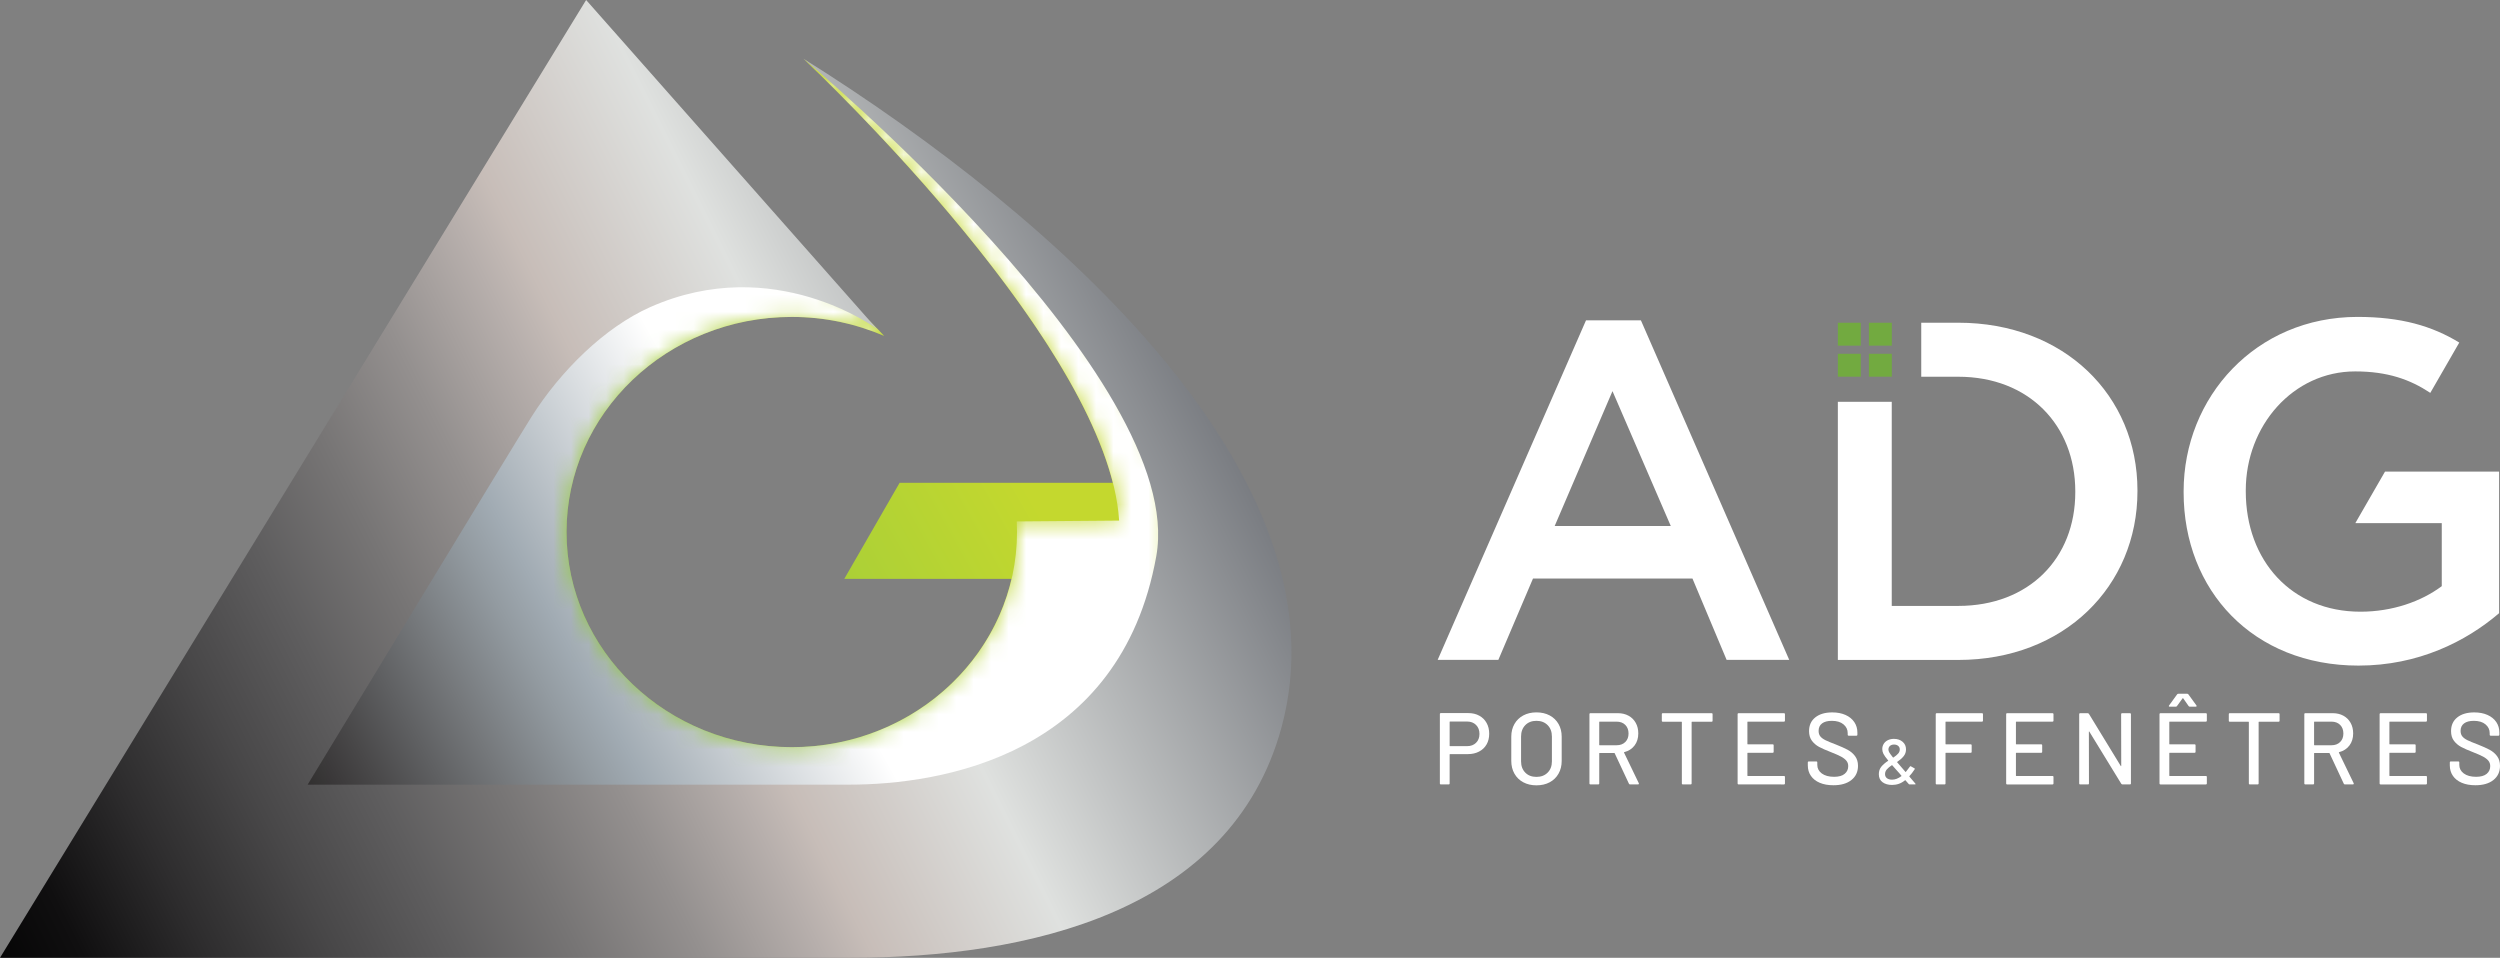
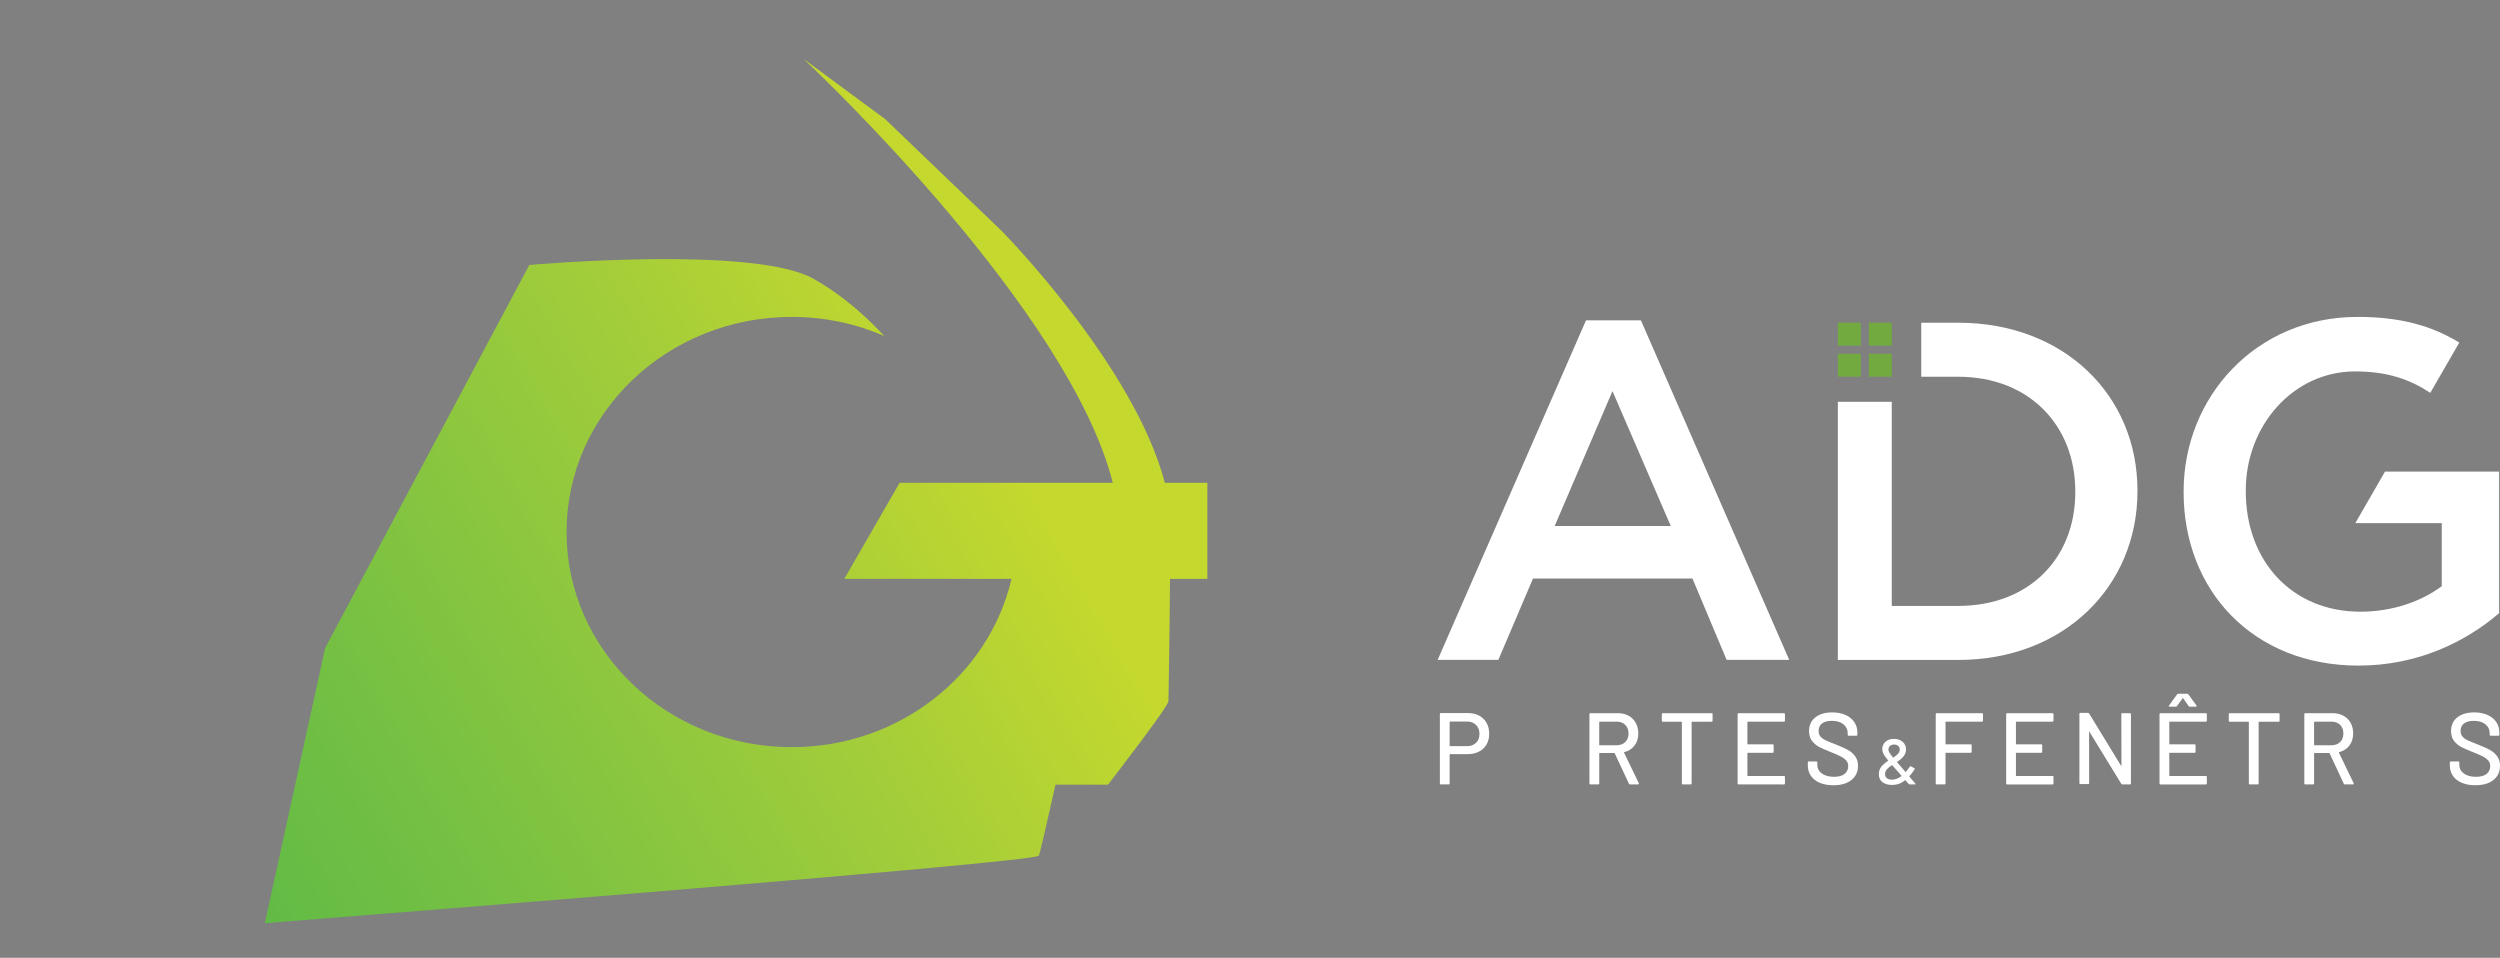
<svg xmlns="http://www.w3.org/2000/svg" xmlns:xlink="http://www.w3.org/1999/xlink" version="1.1" x="0px" y="0px" width="142.913px" height="54.751px" viewBox="0 0 142.913 54.751" enable-background="new 0 0 142.913 54.751" xml:space="preserve">
  <rect x="0" y="0" width="142.913" height="54.751" fill="#808080" stroke="none" />
  <g>
    <g>
      <defs>
        <path id="SVGID_1_2" d="M45.973,3.401C46.97,4.345,61.128,17.797,63.614,27.6H51.427l-3.164,5.492h9.559     c-1.282,5.501-6.415,9.619-12.56,9.619c-7.115,0-12.876-5.507-12.876-12.297c0-6.791,5.761-12.298,12.876-12.298     c1.881,0,3.666,0.389,5.281,1.087c-0.212-0.226-0.438-0.466-0.684-0.706l-0.05-0.049c-0.896-0.867-2.017-1.791-3.314-2.517     c-3.448-1.925-16.238-0.783-16.238-0.783l-11.67,21.893l-3.449,15.732c0,0,44.042-3.456,44.247-3.857     c0.063-0.134,0.458-1.84,0.952-4.062h3.003c0,0,3.455-4.464,3.455-4.767c0-0.18,0.073-3.825,0.088-6.996h2.135V27.6h-2.43     c-1.76-6.738-9.333-14.405-9.333-14.405l-6.648-6.381l-4.675-3.449C45.938,3.372,45.959,3.387,45.973,3.401" />
      </defs>
      <clipPath id="SVGID_2_2">
        <use xlink:href="#SVGID_1_2" overflow="visible" />
      </clipPath>
      <linearGradient id="SVGID_3_" gradientUnits="userSpaceOnUse" x1="196.342" y1="525.453" x2="197.342" y2="525.453" gradientTransform="matrix(-51.718 29.023 29.023 51.718 -5032.89 -32857.145)">
        <stop offset="0" style="stop-color:#C4D82E" />
        <stop offset="0.156" style="stop-color:#C4D82E" />
        <stop offset="0.449" style="stop-color:#9FCC3B" />
        <stop offset="0.812" style="stop-color:#75C043" />
        <stop offset="1" style="stop-color:#62BB46" />
      </linearGradient>
      <polygon clip-path="url(#SVGID_2_2)" fill="url(#SVGID_3_)" points="90.104,40.94 28.042,75.768 -5.948,15.198 56.114,-19.63   " />
    </g>
    <g>
      <g>
        <g>
          <defs>
            <rect id="SVGID_4_" x="15.139" y="3.366" width="51.747" height="49.407" />
          </defs>
          <clipPath id="SVGID_5_">
            <use xlink:href="#SVGID_4_" overflow="visible" />
          </clipPath>
          <g clip-path="url(#SVGID_5_)">
            <defs>
              <path id="SVGID_6_" d="M66.795,40.088c0,0.303-3.455,4.766-3.455,4.766h-3.003c-0.494,2.221-0.889,3.928-0.952,4.063        c-0.205,0.402-44.246,3.857-44.246,3.857l3.448-15.731l11.67-21.894c0,0,12.79-1.142,16.238,0.783        c1.298,0.726,2.419,1.65,3.314,2.517l0.048,0.049c0.248,0.24,0.474,0.48,0.686,0.705c-1.615-0.697-3.399-1.085-5.281-1.085        c-7.115,0-12.876,5.507-12.876,12.297s5.761,12.297,12.876,12.297c7.107,0,12.875-5.507,12.875-12.297        c0-0.205-0.007-0.402-0.015-0.607l5.853-0.049c-0.62-9.851-16.93-25.342-18.001-26.357c-0.015-0.014-0.035-0.028-0.042-0.035        l4.675,3.448l6.648,6.381c0,0,8.285,8.384,9.54,15.322C67,29.688,66.795,39.784,66.795,40.088" />
            </defs>
            <clipPath id="SVGID_7_">
              <use xlink:href="#SVGID_6_" overflow="visible" />
            </clipPath>
            <defs>
              <filter id="Adobe_OpacityMaskFilter" filterUnits="userSpaceOnUse" x="-5.853" y="-18.668" width="93.844" height="93.475">
                <feColorMatrix type="matrix" values="1 0 0 0 0  0 1 0 0 0  0 0 1 0 0  0 0 0 1 0" />
              </filter>
            </defs>
            <mask maskUnits="userSpaceOnUse" x="-5.853" y="-18.668" width="93.844" height="93.475" id="SVGID_8_">
              <g filter="url(#Adobe_OpacityMaskFilter)">
                <linearGradient id="SVGID_9_" gradientUnits="userSpaceOnUse" x1="204.599" y1="522.89" x2="205.599" y2="522.89" gradientTransform="matrix(-27.787 15.46 15.46 27.787 -2356.579 -17664.992)">
                  <stop offset="0" style="stop-color:#000000" />
                  <stop offset="0.002" style="stop-color:#000000" />
                  <stop offset="0.403" style="stop-color:#1A1A1A" />
                  <stop offset="0.465" style="stop-color:#292929" />
                  <stop offset="0.584" style="stop-color:#505050" />
                  <stop offset="0.749" style="stop-color:#919191" />
                  <stop offset="0.951" style="stop-color:#E8E8E8" />
                  <stop offset="1" style="stop-color:#FFFFFF" />
                </linearGradient>
-                 <polygon clip-path="url(#SVGID_7_)" fill="url(#SVGID_9_)" points="87.991,41.093 27.398,74.807 -5.853,15.045         54.74,-18.668        " />
              </g>
            </mask>
            <linearGradient id="SVGID_10_" gradientUnits="userSpaceOnUse" x1="204.599" y1="522.89" x2="205.599" y2="522.89" gradientTransform="matrix(-27.787 15.46 15.46 27.787 -2356.579 -17664.992)">
              <stop offset="0" style="stop-color:#FFFFFF" />
              <stop offset="0.002" style="stop-color:#FFFFFF" />
              <stop offset="0.403" style="stop-color:#A1ABB3" />
              <stop offset="0.478" style="stop-color:#939BA1" />
              <stop offset="0.623" style="stop-color:#75787B" />
              <stop offset="0.822" style="stop-color:#494849" />
              <stop offset="1" style="stop-color:#231F20" />
            </linearGradient>
            <polygon clip-path="url(#SVGID_7_)" mask="url(#SVGID_8_)" fill="url(#SVGID_10_)" points="87.991,41.093 27.398,74.807       -5.853,15.045 54.74,-18.668      " />
          </g>
        </g>
      </g>
      <path fill="#FFFFFF" d="M90.664,18.313h3.139l8.479,19.41h-3.579l-1.954-4.653h-9.114l-1.982,4.653h-3.469L90.664,18.313z     M95.51,30.068l-3.332-7.709l-3.304,7.709H95.51z" />
      <path fill="#FFFFFF" d="M136.34,26.958l-1.686,2.926v0.021h4.93v3.603c-1.178,0.882-2.835,1.46-4.647,1.46    c-3.941,0-6.557-2.919-6.557-6.882v-0.056c0-3.688,2.7-6.798,6.254-6.798c1.848,0,3.138,0.459,4.294,1.227l1.657-2.876    c-1.559-0.952-3.335-1.467-5.817-1.467c-5.81,0-9.941,4.576-9.941,9.97v0.057c0,5.612,3.97,9.906,9.998,9.906    c3.412,0,6.142-1.375,8.037-2.996v-8.095H136.34z" />
    </g>
    <g>
      <defs>
-         <path id="SVGID_11_" d="M0,54.751h48.627c10.149,0,21.729-2.612,24.618-13.125c3.916-14.251-12.689-29.107-27.324-38.277     c0,0,22.005,18.303,20.177,28.452C64.047,43.2,53.802,44.855,48.526,44.855H17.585c0,0,11.762-19.386,12.792-21.018     c1.657-2.628,4.192-5.126,6.788-6.279c7.097-3.149,12.958,1.24,12.958,1.24L33.506,0L0,54.751z" />
-       </defs>
+         </defs>
      <clipPath id="SVGID_12_">
        <use xlink:href="#SVGID_11_" overflow="visible" />
      </clipPath>
      <linearGradient id="SVGID_13_" gradientUnits="userSpaceOnUse" x1="179.966" y1="530.254" x2="180.966" y2="530.254" gradientTransform="matrix(75.003 -36.979 -36.979 -75.003 6104.851 46474.562)">
        <stop offset="0" style="stop-color:#000000" />
        <stop offset="0.081" style="stop-color:#100F10" />
        <stop offset="0.158" style="stop-color:#2E2D2E" />
        <stop offset="0.235" style="stop-color:#484748" />
        <stop offset="0.31" style="stop-color:#5E5D5E" />
        <stop offset="0.385" style="stop-color:#777575" />
        <stop offset="0.46" style="stop-color:#94908F" />
        <stop offset="0.533" style="stop-color:#B7AFAC" />
        <stop offset="0.564" style="stop-color:#C7BDB8" />
        <stop offset="0.687" style="stop-color:#DFE1DF" />
        <stop offset="1" style="stop-color:#60636A" />
      </linearGradient>
      <polygon clip-path="url(#SVGID_12_)" fill="url(#SVGID_13_)" points="-21.716,10.706 62.072,-30.604 98.876,44.044 15.089,85.354      " />
    </g>
    <g>
      <path fill="#FFFFFF" d="M84.564,40.913c0.18,0.099,0.32,0.237,0.418,0.415c0.1,0.179,0.149,0.385,0.149,0.617    c0,0.233-0.051,0.436-0.151,0.611c-0.101,0.175-0.243,0.311-0.428,0.407c-0.185,0.097-0.396,0.146-0.638,0.146h-1.022    c-0.016,0-0.023,0.008-0.023,0.023v1.652c0,0.039-0.02,0.058-0.058,0.058h-0.442c-0.039,0-0.059-0.019-0.059-0.058v-3.962    c0-0.038,0.02-0.058,0.059-0.058h1.569C84.176,40.764,84.385,40.813,84.564,40.913 M84.378,42.462    c0.131-0.128,0.196-0.296,0.196-0.506c0-0.213-0.065-0.385-0.196-0.515c-0.129-0.129-0.302-0.195-0.515-0.195h-0.971    c-0.016,0-0.023,0.008-0.023,0.024v1.361c0,0.015,0.008,0.023,0.023,0.023h0.971C84.076,42.654,84.249,42.59,84.378,42.462" />
-       <path fill="#FFFFFF" d="M87.08,44.72c-0.218-0.116-0.386-0.281-0.506-0.492s-0.181-0.455-0.181-0.73v-1.385    c0-0.275,0.061-0.517,0.181-0.727c0.12-0.209,0.288-0.372,0.506-0.489c0.218-0.116,0.467-0.174,0.751-0.174    c0.286,0,0.538,0.058,0.756,0.174c0.218,0.117,0.386,0.28,0.506,0.489c0.121,0.21,0.181,0.452,0.181,0.727v1.385    c0,0.275-0.06,0.519-0.181,0.73c-0.12,0.211-0.288,0.376-0.506,0.492c-0.218,0.116-0.47,0.174-0.756,0.174    C87.547,44.894,87.298,44.836,87.08,44.72 M88.471,44.167c0.163-0.164,0.244-0.378,0.244-0.646v-1.414    c0-0.271-0.081-0.489-0.244-0.654c-0.163-0.164-0.376-0.247-0.64-0.247s-0.477,0.083-0.637,0.247    c-0.161,0.165-0.242,0.383-0.242,0.654v1.414c0,0.268,0.081,0.482,0.242,0.646c0.16,0.163,0.373,0.244,0.637,0.244    S88.308,44.33,88.471,44.167" />
      <path fill="#FFFFFF" d="M93.118,44.801l-0.814-1.74c-0.004-0.012-0.011-0.017-0.023-0.017h-0.837    c-0.016,0-0.023,0.008-0.023,0.023v1.716c0,0.039-0.021,0.058-0.058,0.058H90.92c-0.039,0-0.059-0.019-0.059-0.058v-3.955    c0-0.039,0.02-0.059,0.059-0.059h1.564c0.232,0,0.438,0.049,0.614,0.146c0.175,0.096,0.313,0.233,0.409,0.407    c0.098,0.174,0.146,0.376,0.146,0.605c0,0.271-0.07,0.501-0.213,0.689c-0.141,0.188-0.338,0.315-0.59,0.381    c-0.016,0.008-0.02,0.017-0.011,0.029l0.843,1.746c0.004,0.007,0.006,0.017,0.006,0.029c0,0.027-0.016,0.04-0.046,0.04h-0.46    C93.15,44.841,93.13,44.828,93.118,44.801 M91.42,41.275v1.304c0,0.015,0.008,0.023,0.023,0.023h0.972    c0.205,0,0.369-0.061,0.494-0.184c0.124-0.122,0.187-0.284,0.187-0.485c0-0.205-0.063-0.371-0.187-0.495    c-0.125-0.123-0.289-0.185-0.494-0.185h-0.972C91.428,41.253,91.42,41.26,91.42,41.275" />
      <path fill="#FFFFFF" d="M97.9,40.828v0.373c0,0.038-0.019,0.057-0.059,0.057h-1.116c-0.017,0-0.023,0.007-0.023,0.024v3.502    c0,0.038-0.02,0.058-0.059,0.058h-0.441c-0.039,0-0.059-0.02-0.059-0.058v-3.502c0-0.017-0.008-0.024-0.023-0.024h-1.064    c-0.039,0-0.058-0.019-0.058-0.057v-0.373c0-0.039,0.019-0.059,0.058-0.059h2.786C97.882,40.769,97.9,40.789,97.9,40.828" />
      <path fill="#FFFFFF" d="M101.979,41.253h-2.065c-0.016,0-0.023,0.007-0.023,0.022v1.252c0,0.015,0.008,0.022,0.023,0.022h1.419    c0.039,0,0.059,0.02,0.059,0.059v0.366c0,0.04-0.02,0.059-0.059,0.059h-1.419c-0.016,0-0.023,0.008-0.023,0.023v1.28    c0,0.016,0.008,0.023,0.023,0.023h2.065c0.038,0,0.058,0.019,0.058,0.058v0.367c0,0.038-0.02,0.058-0.058,0.058H99.39    c-0.039,0-0.059-0.02-0.059-0.058v-3.956c0-0.038,0.02-0.058,0.059-0.058h2.589c0.038,0,0.058,0.02,0.058,0.058v0.366    C102.036,41.233,102.017,41.253,101.979,41.253" />
      <path fill="#FFFFFF" d="M104.028,44.749c-0.219-0.093-0.388-0.225-0.506-0.396c-0.119-0.17-0.178-0.37-0.178-0.599v-0.169    c0-0.038,0.02-0.057,0.059-0.057h0.425c0.038,0,0.058,0.019,0.058,0.057v0.14c0,0.198,0.085,0.361,0.256,0.489    c0.171,0.127,0.405,0.192,0.704,0.192c0.268,0,0.47-0.056,0.604-0.169c0.137-0.113,0.204-0.26,0.204-0.442    c0-0.12-0.034-0.223-0.105-0.308c-0.069-0.085-0.171-0.164-0.305-0.236c-0.134-0.072-0.328-0.158-0.584-0.258    c-0.284-0.109-0.507-0.208-0.673-0.297c-0.165-0.09-0.301-0.207-0.41-0.352c-0.108-0.146-0.162-0.329-0.162-0.55    c0-0.334,0.119-0.595,0.357-0.785c0.238-0.19,0.561-0.285,0.969-0.285c0.287,0,0.539,0.048,0.756,0.145    c0.218,0.097,0.385,0.233,0.503,0.407c0.119,0.175,0.178,0.377,0.178,0.605v0.117c0,0.038-0.02,0.058-0.059,0.058h-0.437    c-0.038,0-0.058-0.02-0.058-0.058V41.91c0-0.202-0.08-0.369-0.242-0.503c-0.16-0.134-0.382-0.2-0.665-0.2    c-0.24,0-0.427,0.049-0.558,0.147c-0.133,0.1-0.198,0.242-0.198,0.428c0,0.128,0.032,0.233,0.099,0.315    c0.066,0.081,0.164,0.153,0.294,0.217s0.329,0.147,0.596,0.247c0.275,0.109,0.499,0.209,0.67,0.3    c0.17,0.092,0.312,0.211,0.424,0.361s0.169,0.335,0.169,0.556c0,0.341-0.125,0.612-0.376,0.811c-0.249,0.2-0.593,0.3-1.032,0.3    C104.507,44.889,104.248,44.842,104.028,44.749" />
      <path fill="#FFFFFF" d="M109.504,44.82c0,0.014-0.011,0.022-0.029,0.022h-0.317c-0.017,0-0.031-0.008-0.044-0.022l-0.188-0.214    c-0.004-0.008-0.012-0.008-0.021-0.004c-0.115,0.094-0.234,0.162-0.356,0.205c-0.123,0.043-0.252,0.064-0.39,0.064    c-0.222,0-0.402-0.052-0.543-0.156c-0.141-0.105-0.212-0.257-0.212-0.458c0-0.169,0.048-0.312,0.142-0.429    c0.095-0.116,0.224-0.228,0.389-0.336c0.01-0.005,0.011-0.011,0.003-0.019c-0.137-0.166-0.228-0.293-0.271-0.38    s-0.066-0.178-0.066-0.27c0-0.111,0.027-0.211,0.083-0.301c0.055-0.089,0.133-0.159,0.235-0.209    c0.102-0.05,0.218-0.076,0.348-0.076c0.201,0,0.366,0.056,0.496,0.166c0.13,0.111,0.195,0.255,0.195,0.434    c0,0.15-0.045,0.281-0.135,0.392c-0.089,0.111-0.213,0.22-0.369,0.326c-0.01,0.002-0.012,0.008-0.004,0.018    c0.093,0.112,0.247,0.29,0.46,0.533l0.015,0.018c0.002,0.006,0.006,0.008,0.011,0.008c0.004,0,0.009-0.002,0.011-0.004    c0.108-0.135,0.188-0.239,0.239-0.312c0.013-0.021,0.028-0.024,0.049-0.011l0.209,0.117c0.021,0.012,0.026,0.029,0.011,0.051    c-0.107,0.165-0.209,0.297-0.306,0.397v0.008c0,0.005,0.004,0.014,0.011,0.026c0.087,0.103,0.198,0.234,0.336,0.393    C109.5,44.805,109.504,44.812,109.504,44.82 M108.695,44.367c0.007-0.007,0.007-0.015,0-0.022l-0.126-0.151    c-0.073-0.083-0.117-0.132-0.133-0.147l-0.268-0.302c-0.003-0.006-0.009-0.008-0.019-0.003c-0.128,0.083-0.224,0.165-0.29,0.243    c-0.066,0.078-0.1,0.167-0.1,0.268c0,0.098,0.036,0.176,0.107,0.232c0.073,0.056,0.171,0.085,0.294,0.085    C108.335,44.57,108.513,44.502,108.695,44.367 M108.04,42.64c-0.059,0.053-0.088,0.124-0.088,0.211    c0,0.05,0.017,0.103,0.049,0.161c0.033,0.058,0.104,0.153,0.212,0.289c0.008,0.007,0.014,0.008,0.022,0.003    c0.118-0.078,0.211-0.153,0.273-0.224c0.063-0.071,0.093-0.15,0.093-0.235c0-0.086-0.029-0.155-0.091-0.206    c-0.061-0.052-0.14-0.077-0.235-0.077C108.177,42.562,108.099,42.588,108.04,42.64" />
      <path fill="#FFFFFF" d="M113.299,41.253h-2.061c-0.015,0-0.022,0.007-0.022,0.022v1.252c0,0.015,0.008,0.022,0.022,0.022h1.414    c0.039,0,0.059,0.02,0.059,0.059v0.366c0,0.04-0.02,0.059-0.059,0.059h-1.414c-0.015,0-0.022,0.008-0.022,0.023v1.728    c0,0.038-0.021,0.058-0.058,0.058h-0.443c-0.038,0-0.058-0.02-0.058-0.058v-3.956c0-0.038,0.02-0.058,0.058-0.058h2.584    c0.038,0,0.058,0.02,0.058,0.058v0.366C113.356,41.233,113.337,41.253,113.299,41.253" />
      <path fill="#FFFFFF" d="M117.33,41.253h-2.066c-0.015,0-0.023,0.007-0.023,0.022v1.252c0,0.015,0.009,0.022,0.023,0.022h1.42    c0.039,0,0.058,0.02,0.058,0.059v0.366c0,0.04-0.019,0.059-0.058,0.059h-1.42c-0.015,0-0.023,0.008-0.023,0.023v1.28    c0,0.016,0.009,0.023,0.023,0.023h2.066c0.038,0,0.058,0.019,0.058,0.058v0.367c0,0.038-0.02,0.058-0.058,0.058h-2.59    c-0.038,0-0.057-0.02-0.057-0.058v-3.956c0-0.038,0.019-0.058,0.057-0.058h2.59c0.038,0,0.058,0.02,0.058,0.058v0.366    C117.388,41.233,117.368,41.253,117.33,41.253" />
-       <path fill="#FFFFFF" d="M121.314,40.77h0.441c0.038,0,0.06,0.02,0.06,0.059v3.955c0,0.039-0.021,0.058-0.06,0.058h-0.424    c-0.028,0-0.051-0.013-0.07-0.04l-1.821-2.973c-0.003-0.012-0.009-0.017-0.017-0.015s-0.012,0.009-0.012,0.02l0.005,2.95    c0,0.039-0.019,0.058-0.058,0.058h-0.441c-0.04,0-0.059-0.019-0.059-0.058v-3.955c0-0.039,0.019-0.059,0.059-0.059h0.431    c0.026,0,0.05,0.014,0.068,0.041l1.815,2.972c0.004,0.012,0.01,0.017,0.018,0.015c0.008-0.002,0.012-0.008,0.012-0.02    l-0.006-2.949C121.256,40.79,121.275,40.77,121.314,40.77" />
+       <path fill="#FFFFFF" d="M121.314,40.77h0.441c0.038,0,0.06,0.02,0.06,0.059v3.955c0,0.039-0.021,0.058-0.06,0.058h-0.424    c-0.028,0-0.051-0.013-0.07-0.04l-1.821-2.973c-0.003-0.012-0.009-0.017-0.017-0.015l0.005,2.95    c0,0.039-0.019,0.058-0.058,0.058h-0.441c-0.04,0-0.059-0.019-0.059-0.058v-3.955c0-0.039,0.019-0.059,0.059-0.059h0.431    c0.026,0,0.05,0.014,0.068,0.041l1.815,2.972c0.004,0.012,0.01,0.017,0.018,0.015c0.008-0.002,0.012-0.008,0.012-0.02    l-0.006-2.949C121.256,40.79,121.275,40.77,121.314,40.77" />
      <path fill="#FFFFFF" d="M126.096,41.253h-2.064c-0.016,0-0.023,0.007-0.023,0.022v1.252c0,0.015,0.008,0.022,0.023,0.022h1.42    c0.038,0,0.058,0.02,0.058,0.059v0.366c0,0.04-0.02,0.059-0.058,0.059h-1.42c-0.016,0-0.023,0.008-0.023,0.023v1.279    c0,0.017,0.008,0.024,0.023,0.024h2.064c0.039,0,0.059,0.019,0.059,0.058v0.367c0,0.038-0.02,0.058-0.059,0.058h-2.588    c-0.039,0-0.059-0.02-0.059-0.058v-3.956c0-0.038,0.02-0.058,0.059-0.058h2.588c0.039,0,0.059,0.02,0.059,0.058v0.366    C126.154,41.233,126.135,41.253,126.096,41.253 M123.984,40.377c-0.008-0.014-0.004-0.03,0.012-0.05l0.459-0.633    c0.016-0.024,0.041-0.035,0.076-0.035h0.494c0.036,0,0.061,0.011,0.075,0.035l0.46,0.633c0.008,0.008,0.012,0.02,0.012,0.035    c0,0.008-0.004,0.016-0.012,0.024c-0.008,0.008-0.019,0.012-0.035,0.012h-0.343c-0.03,0-0.054-0.012-0.069-0.036l-0.309-0.442    c-0.004-0.007-0.01-0.011-0.018-0.011s-0.014,0.004-0.018,0.011l-0.32,0.442c-0.015,0.024-0.038,0.036-0.068,0.036h-0.35    C124.008,40.398,123.992,40.391,123.984,40.377" />
      <path fill="#FFFFFF" d="M130.313,40.828v0.373c0,0.038-0.021,0.057-0.059,0.057h-1.117c-0.016,0-0.022,0.007-0.022,0.024v3.502    c0,0.038-0.02,0.058-0.059,0.058h-0.441c-0.04,0-0.059-0.02-0.059-0.058v-3.502c0-0.017-0.008-0.024-0.023-0.024h-1.064    c-0.039,0-0.059-0.019-0.059-0.057v-0.373c0-0.039,0.02-0.059,0.059-0.059h2.786C130.293,40.769,130.313,40.789,130.313,40.828" />
      <path fill="#FFFFFF" d="M133.983,44.801l-0.813-1.74c-0.004-0.012-0.013-0.017-0.023-0.017h-0.839    c-0.015,0-0.022,0.008-0.022,0.023v1.716c0,0.039-0.021,0.058-0.059,0.058h-0.442c-0.038,0-0.058-0.019-0.058-0.058v-3.955    c0-0.039,0.02-0.059,0.058-0.059h1.564c0.233,0,0.438,0.049,0.614,0.146c0.176,0.096,0.313,0.233,0.41,0.407    c0.098,0.174,0.146,0.376,0.146,0.605c0,0.271-0.071,0.501-0.214,0.689c-0.141,0.188-0.337,0.315-0.589,0.381    c-0.016,0.008-0.021,0.017-0.013,0.029l0.845,1.746c0.003,0.007,0.005,0.017,0.005,0.029c0,0.027-0.015,0.04-0.047,0.04h-0.459    C134.016,44.841,133.995,44.828,133.983,44.801 M132.285,41.275v1.304c0,0.015,0.008,0.023,0.022,0.023h0.973    c0.205,0,0.37-0.061,0.494-0.184c0.124-0.122,0.186-0.284,0.186-0.485c0-0.205-0.062-0.371-0.186-0.495    c-0.124-0.123-0.289-0.185-0.494-0.185h-0.973C132.293,41.253,132.285,41.26,132.285,41.275" />
-       <path fill="#FFFFFF" d="M138.679,41.253h-2.066c-0.015,0-0.023,0.007-0.023,0.022v1.252c0,0.015,0.009,0.022,0.023,0.022h1.42    c0.039,0,0.059,0.02,0.059,0.059v0.366c0,0.04-0.02,0.059-0.059,0.059h-1.42c-0.015,0-0.023,0.008-0.023,0.023v1.28    c0,0.016,0.009,0.023,0.023,0.023h2.066c0.038,0,0.058,0.019,0.058,0.058v0.367c0,0.038-0.02,0.058-0.058,0.058h-2.589    c-0.039,0-0.059-0.02-0.059-0.058v-3.956c0-0.038,0.02-0.058,0.059-0.058h2.589c0.038,0,0.058,0.02,0.058,0.058v0.366    C138.736,41.233,138.717,41.253,138.679,41.253" />
      <path fill="#FFFFFF" d="M140.729,44.749c-0.22-0.093-0.389-0.225-0.507-0.396c-0.118-0.17-0.178-0.37-0.178-0.599v-0.169    c0-0.038,0.02-0.057,0.059-0.057h0.425c0.038,0,0.058,0.019,0.058,0.057v0.14c0,0.198,0.085,0.361,0.256,0.489    c0.171,0.127,0.406,0.192,0.704,0.192c0.268,0,0.47-0.056,0.605-0.169c0.136-0.113,0.203-0.26,0.203-0.442    c0-0.12-0.035-0.223-0.104-0.308c-0.069-0.085-0.171-0.164-0.305-0.236c-0.135-0.072-0.329-0.158-0.586-0.258    c-0.282-0.109-0.507-0.208-0.672-0.297c-0.164-0.09-0.302-0.207-0.409-0.352c-0.11-0.146-0.163-0.329-0.163-0.55    c0-0.334,0.119-0.595,0.357-0.785c0.238-0.19,0.562-0.285,0.969-0.285c0.287,0,0.539,0.048,0.757,0.145    c0.217,0.097,0.385,0.233,0.503,0.407c0.118,0.175,0.176,0.377,0.176,0.605v0.117c0,0.038-0.019,0.058-0.057,0.058h-0.437    c-0.039,0-0.059-0.02-0.059-0.058V41.91c0-0.202-0.08-0.369-0.242-0.503c-0.16-0.134-0.382-0.2-0.665-0.2    c-0.24,0-0.427,0.049-0.558,0.147c-0.133,0.1-0.199,0.242-0.199,0.428c0,0.128,0.033,0.233,0.1,0.315    c0.066,0.081,0.164,0.153,0.294,0.217s0.328,0.147,0.596,0.247c0.275,0.109,0.498,0.209,0.669,0.3    c0.171,0.092,0.313,0.211,0.425,0.361s0.169,0.335,0.169,0.556c0,0.341-0.125,0.612-0.375,0.811c-0.25,0.2-0.595,0.3-1.032,0.3    C141.207,44.889,140.948,44.842,140.729,44.749" />
      <path fill="#FFFFFF" d="M111.943,18.448h-2.115v3.088h2.115c4.047,0,6.691,2.779,6.691,6.551v0.056    c0,3.773-2.645,6.494-6.691,6.494h-3.801V22.968h-3.081v14.758h6.882c6.057,0,10.245-4.217,10.245-9.639v-0.056    C122.188,22.608,118,18.448,111.943,18.448" />
      <rect x="105.062" y="18.45" fill="#72AA40" width="1.31" height="1.309" />
      <rect x="106.837" y="18.45" fill="#72AA40" width="1.309" height="1.309" />
      <rect x="105.062" y="20.224" fill="#72AA40" width="1.31" height="1.309" />
      <rect x="106.837" y="20.224" fill="#72AA40" width="1.309" height="1.309" />
    </g>
  </g>
  <g>
</g>
  <g>
</g>
  <g>
</g>
  <g>
</g>
  <g>
</g>
  <g>
</g>
</svg>